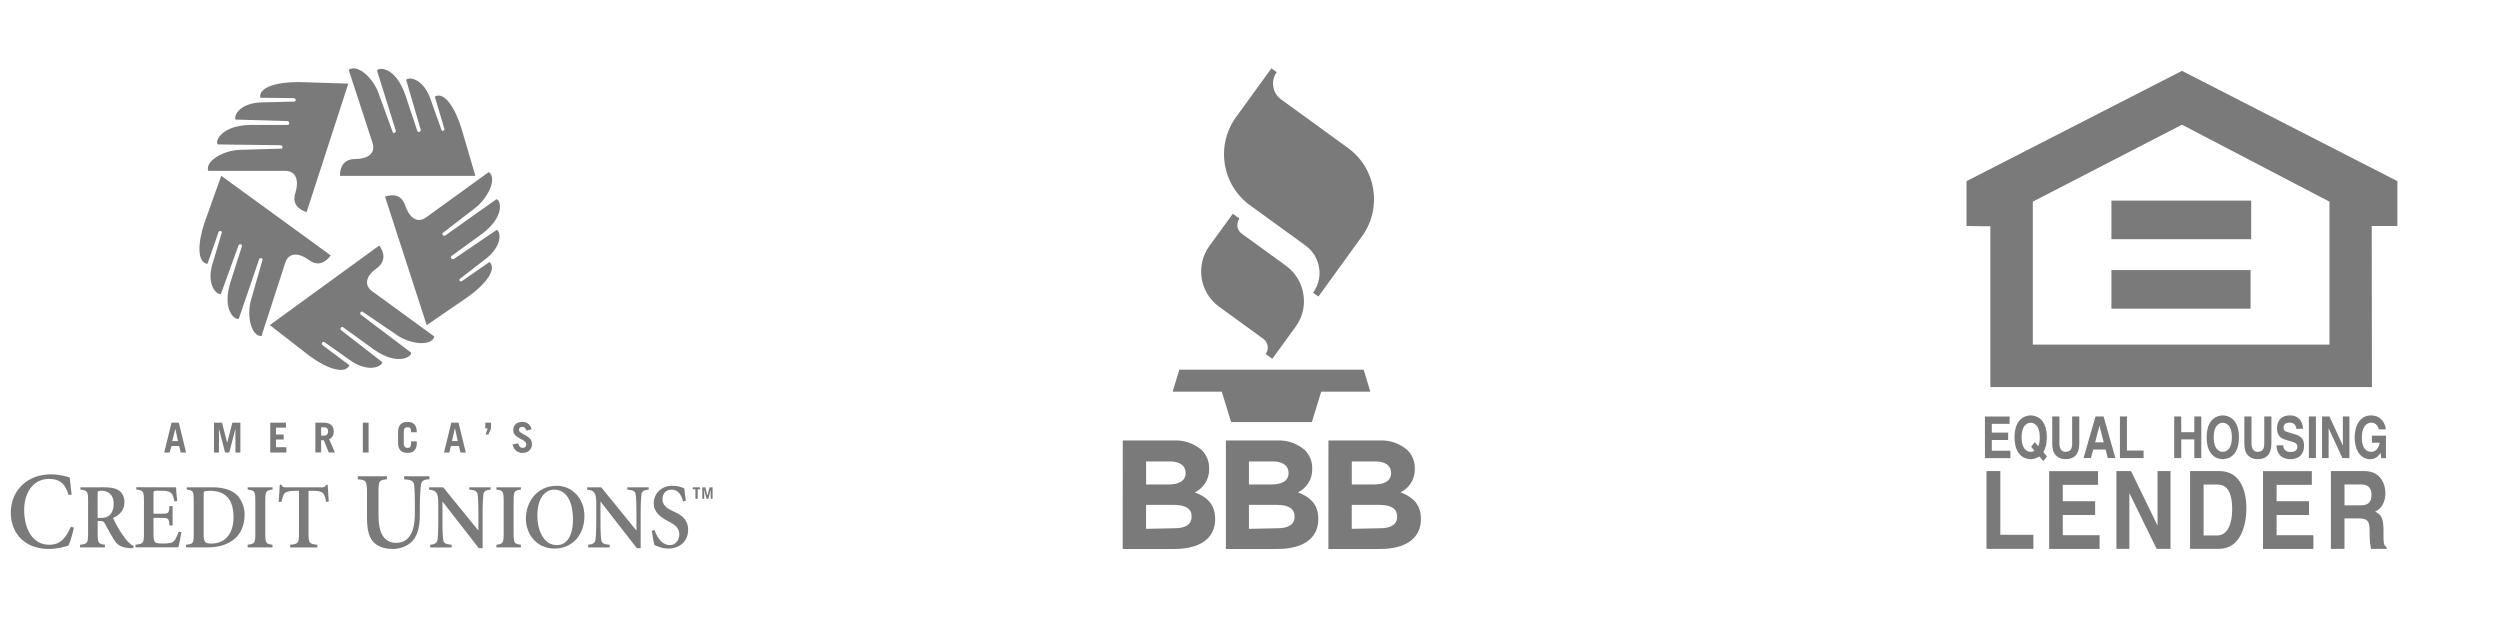
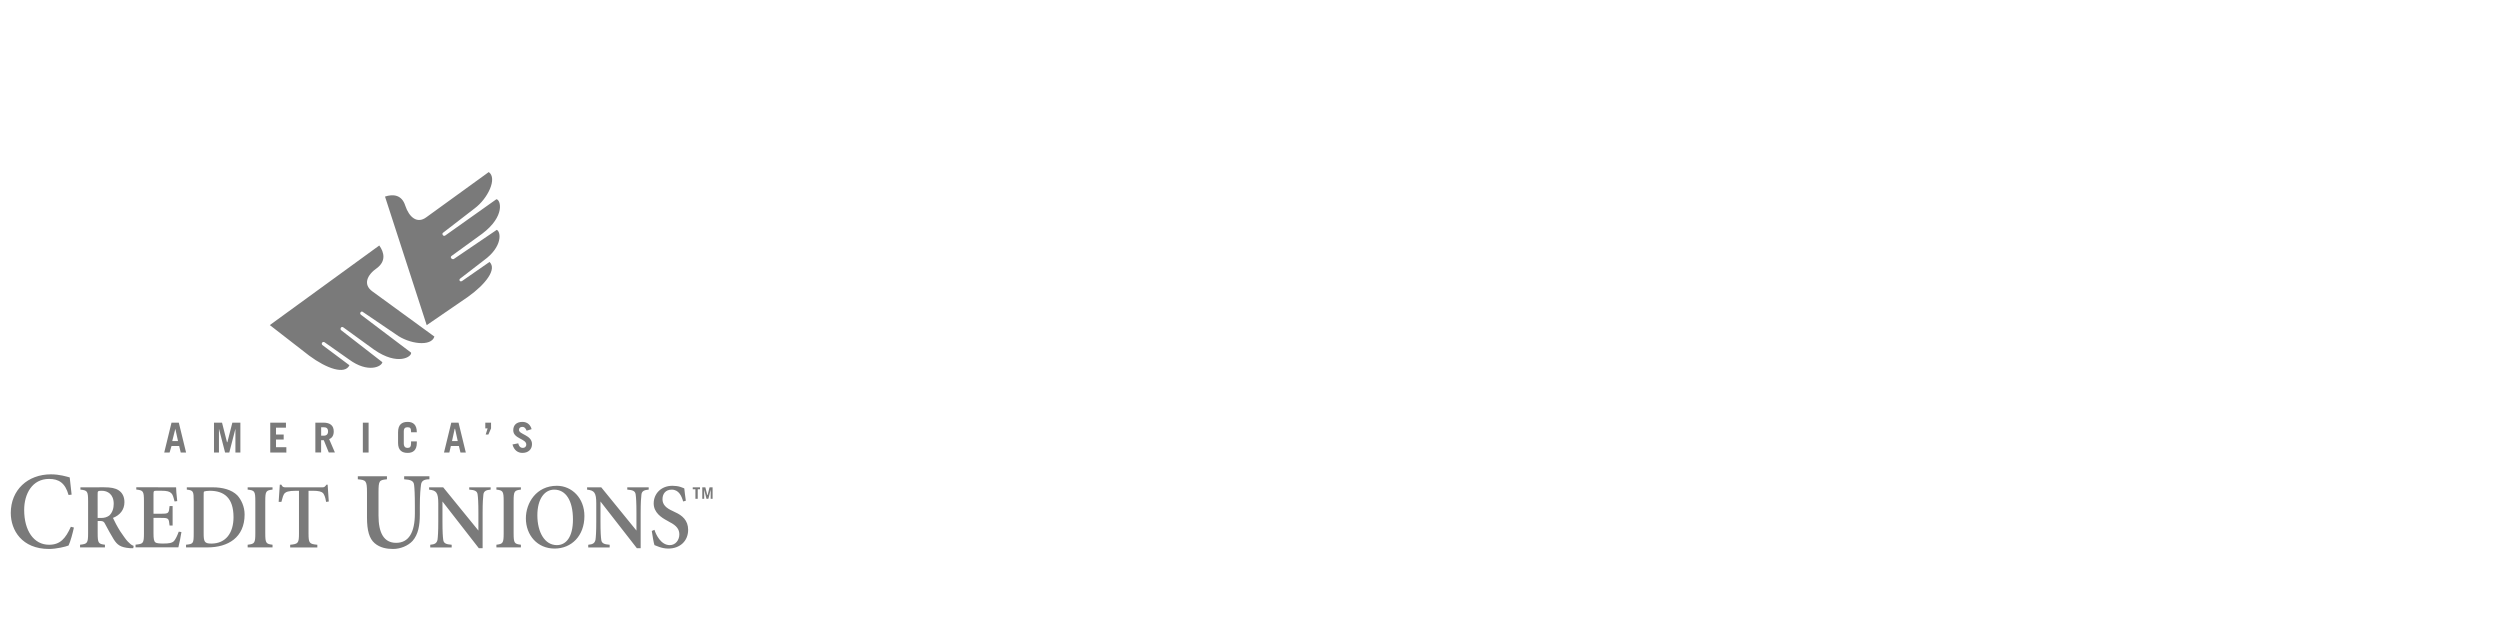
<svg xmlns="http://www.w3.org/2000/svg" version="1.1" id="Layer_1" x="0px" y="0px" viewBox="0 0 8119.3 2004.7" style="enable-background:new 0 0 8119.3 2004.7;" xml:space="preserve">
  <style type="text/css">
	.st0{fill-rule:evenodd;clip-rule:evenodd;fill:#7A7A7A;}
	.st1{fill:#7A7A7A;}
</style>
  <g>
-     <path class="st0" d="M1497.8,414.4c-21.1-67.1-55.9-118.1-85.7-100.7l31.1,104.4c1.2,7.5-8.7,9.9-9.9,2.5l-32.3-90.7   c-22.4-73.3-70.8-82-82-70.8l47.2,161.6c2.5,6.2-8.7,12.4-11.2,3.7l-38.5-115.6c-31.1-90.7-85.8-92-92-79.5l60.9,195.1   c1.2,7.5-8.7,9.9-9.9,5l-44.8-123c-16.1-51-69.6-100.7-98.2-79.5l77.1,236.2c12.4,36-17.4,53.4-55.9,53.4   c-38.5,0-49.7,27.3-49.7,54.7h440L1497.8,414.4L1497.8,414.4z" />
-     <path class="st0" d="M968.4,266.5c-70.8,0-129.3,17.4-123,51l109.4,1.2c8.7,2.5,6.2,12.4-1.2,11.2l-95.7,2.5   c-77.1-1.2-99.4,42.3-93.2,55.9l169,5c6.2,0,8.7,12.4,0,12.4H811.8c-95.7,2.5-114.3,54.7-104.4,63.4l203.8,2.5   c8.7,1.2,7.5,11.2,2.5,11.2l-130.5,3.7c-54.7,0-118.1,36-106.9,68.4h249.8c37.3,0,44.7,33.6,33.6,70.8c-12.4,36,9.9,54.7,36,63.4   l135.5-417.6L968.4,266.5L968.4,266.5z" />
-     <path class="st0" d="M663.9,723.9c-22.4,67.1-23.6,129.3,9.9,133l36-103.1c3.7-7.5,13.7-2.5,9.9,3.7l-27.3,92   c-24.9,73.3,9.9,108.1,24.9,105.6l57.2-157.8c1.2-6.2,13.7-5,11.2,2.5l-37.3,116.8c-28.6,92,16.2,125.5,27.3,118.1L841.6,842   c2.5-7.5,12.4-2.5,11.2,1.2l-36,125.5c-17.4,52.2-2.5,123,32.3,123l77.1-237.4c11.2-36,44.7-33.6,77.1-9.9   c29.8,22.4,54.7,7.5,70.8-14.9L718.6,571L663.9,723.9z" />
    <path class="st0" d="M1004.4,1155.2c57.2,42.3,115.6,62.2,130.5,31.1l-88.2-65.9c-5-6.2,2.5-12.4,7.5-8.7l79.5,55.9   c60.9,44.8,105.7,23.6,108.1,8.7l-133-103.2c-6.2-3.7-1.2-14.9,6.2-9.9l99.4,72.1c78.3,54.7,124.3,22.4,120.6,9.9l-162.8-123   c-6.2-5,1.2-12.4,5-9.9l108.1,73.3c43.5,32.3,115.6,41,125.5,7.5l-201.4-146.7c-31.1-22.4-17.4-53.4,14.9-75.8   c29.8-22.4,23.6-51,7.5-73.3l-355.5,258.5L1004.4,1155.2z" />
    <path class="st0" d="M1520.2,963.8c57.2-41,94.5-89.5,69.6-113.1l-89.5,62.2c-7.4,3.7-11.2-5-5-8.7l75.8-58.4   c62.1-44.7,55.9-93.2,42.3-99.4l-139.2,94.5c-5,3.7-14.9-5-7.4-9.9l99.4-72.1c75.8-57.2,59.7-110.6,46-111.9l-166.5,118.1   c-6.2,3.7-11.2-5-7.5-8.7l103.1-79.5c43.5-32.3,74.6-98.2,46-118.1l-202.6,146.7c-29.8,22.4-55.9,0-68.4-37.3   c-11.2-36-39.8-38.5-65.9-29.8l135.4,417.6L1520.2,963.8L1520.2,963.8z M222.7,1607.6c-11.2-39.8-32.3-52.2-63.4-52.2   c-54.7,0-80.8,48.5-80.8,100.7c0,67.1,31.1,113.1,80.8,113.1c36,0,53.4-19.9,70.8-58.4l9.9,2.5c-3.7,17.4-11.2,46-17.4,58.4   c-8.7,3.7-39.8,11.2-63.4,11.2C71,1782.8,35,1721.9,35,1666c0-74.6,54.7-125.5,130.5-125.5c28.6,0,51,7.5,60.9,10   c2.5,19.9,3.7,36,6.2,55.9L222.7,1607.6L222.7,1607.6z M317.1,1605.1c0-10,0-11.2,13.7-11.2c18.7,0,38.5,11.2,38.5,42.3   c0,13.7-3.7,28.6-14.9,38.5c-7.5,5-14.9,7.5-26.1,7.5h-11.2V1605.1L317.1,1605.1z M261.2,1582.7v7.4c22.4,2.5,24.9,5,24.9,37.3   v104.4c0,32.3-2.5,34.8-26.1,37.3v8.7h80.8v-8.7c-21.1-2.5-23.6-5-23.6-37.3v-39.8h8.7c8.7,0,12.4,2.5,16.2,11.2   c8.7,16.2,18.7,34.8,27.3,48.5c11.2,17.4,21.1,26.1,52.2,28.6h11.2l1.2-7.5c-7.5-2.5-12.4-7.4-18.7-13.7   c-6.2-6.2-13.7-17.4-24.9-33.6c-8.7-13.7-19.9-34.8-23.6-43.5c22.4-8.7,37.3-26.1,37.3-51c0-18.7-7.5-31.1-18.6-38.5   c-11.2-7.4-26.1-9.9-47.2-9.9L261.2,1582.7L261.2,1582.7L261.2,1582.7z M571.9,1582.7c0,5,1.2,26.1,3.7,44.7l-8.7,1.2   c-3.7-14.9-6.2-23.6-11.2-27.3c-5-5-13.7-7.5-31.1-7.5h-14.9c-9.9,0-11.2,0-11.2,11.2v63.4h24.9c24.9,0,24.9-1.2,27.3-24.9h9.9   v63.4h-9.9c-2.5-23.6-2.5-24.9-27.3-24.9h-24.9v49.7c0,17.4,1.2,26.1,6.2,29.8c5,3.7,16.2,3.7,27.3,3.7c14.9,0,27.3-1.2,33.6-8.7   c5-6.2,9.9-16.2,14.9-29.8l8.7,1.2c-1.2,10-7.5,41-9.9,49.7H440.2v-8.7c24.9-2.5,27.3-3.7,27.3-37.3v-104.4   c0-32.3-2.5-34.8-24.9-37.3v-7.4L571.9,1582.7L571.9,1582.7z M661.4,1611.3c0-7.4,0-13.7,1.2-14.9c2.5-1.2,9.9-2.5,18.7-2.5   c46,0,77.1,22.4,77.1,85.8c0,50.9-24.9,85.7-72.1,85.7c-22.4,0-24.9-6.2-24.9-33.6L661.4,1611.3L661.4,1611.3z M606.7,1582.7v7.4   c21.1,2.5,22.4,5,22.4,37.3v104.4c0,33.6-1.2,34.8-24.9,37.3v8.7h69.6c67.1,0,120.6-32.3,120.6-106.9c0-26.1-11.2-48.5-23.6-62.1   c-18.7-18.7-48.5-26.1-79.5-26.1L606.7,1582.7L606.7,1582.7z M885.1,1582.7v7.4c-21.1,2.5-23.6,5-23.6,37.3v104.4   c0,32.3,2.5,34.8,23.6,37.3v8.7h-80.8v-8.7c22.4-2.5,24.9-5,24.9-37.3v-104.4c0-32.3-2.5-34.8-24.9-37.3v-7.4L885.1,1582.7   L885.1,1582.7z M905,1630c1.2-19.9,2.5-39.8,3.7-55.9h5c3.7,7.5,6.2,8.7,14.9,8.7h118.1c7.5,0,8.7-2.5,13.7-8.7h3.7   c1.2,13.7,2.5,36,3.7,54.7l-8.7,1.2c-2.5-16.2-6.2-23.6-9.9-28.6c-5-5-14.9-7.5-32.3-7.5h-14.9v138c0,32.3,2.5,34.8,28.6,37.3v8.7   h-88.2v-8.7c26.1-2.5,28.6-5,28.6-37.3v-138h-9.9c-24.9,0-32.3,3.7-37.3,8.7c-3.7,5-6.2,12.4-9.9,27.3L905,1630L905,1630L905,1630z    M1256.7,1546.7v9.9c-24.9,2.5-27.4,3.7-27.4,42.3v75.8c0,55.9,17.4,88.3,57.2,88.3c41,0,60.9-33.6,60.9-95.7v-21.1   c0-41-1.2-60.9-2.5-70.9c-1.2-13.7-11.2-17.4-32.3-18.7v-9.9h82v9.9c-17.4,0-26.1,5-27.4,18.7c-1.2,10-3.7,29.8-3.7,70.9v24.8   c0,34.8-5,64.6-23.6,85.8c-14.9,16.1-39.8,26.1-63.4,26.1c-19.9,0-42.3-3.7-59.7-18.7c-17.4-14.9-24.9-41-24.9-83.3v-82   c0-38.5-3.7-39.8-29.8-42.3v-9.9H1256.7L1256.7,1546.7z M1439.4,1582.7l114.3,140.4V1666c0-33.6-1.2-51-2.5-59.7   c-1.2-11.2-8.7-14.9-27.3-16.2v-7.4h69.6v7.4c-14.9,1.2-22.4,5-23.6,16.2c-1.2,8.7-2.5,26.1-2.5,59.7v114.3H1555L1437,1628.7v64.6   c0,34.8,1.2,51,2.5,59.7c1.2,11.2,8.7,14.9,27.4,16.2v8.7h-69.6v-8.7c14.9-1.2,21.1-5,23.6-16.2c1.2-8.7,2.5-24.8,2.5-59.7v-58.4   c0-34.8-6.2-42.3-29.8-44.7v-7.4H1439.4L1439.4,1582.7z M1691.7,1582.7v7.4c-21.1,2.5-23.6,5-23.6,37.3v104.4   c0,32.3,2.5,34.8,23.6,37.3v8.7h-79.5v-8.7c21.1-2.5,23.6-5,23.6-37.3v-104.4c0-32.3-2.5-34.8-23.6-37.3v-7.4L1691.7,1582.7   L1691.7,1582.7z M1799.9,1590.2c37.3,0,60.9,34.8,60.9,96.9c0,57.2-22.4,83.3-52.2,83.3c-39.8,0-63.4-42.3-63.4-96.9   C1745.2,1620,1768.8,1590.2,1799.9,1590.2L1799.9,1590.2z M1808.6,1577.7c-67.1,0-100.7,55.9-100.7,105.7   c0,54.7,37.3,98.2,93.2,98.2c54.7,0,96.9-41,96.9-105.7C1898.1,1617.5,1857,1577.7,1808.6,1577.7L1808.6,1577.7z M1952.7,1582.7   l114.3,140.4V1666c0-33.6-1.2-51-2.5-59.7c-1.2-11.2-8.7-14.9-27.3-16.2v-7.4h69.6v7.4c-14.9,1.2-22.4,5-23.6,16.2   c-1.2,8.7-2.5,26.1-2.5,59.7v114.3h-12.4l-118.1-151.6v64.6c0,34.8,1.2,51,2.5,59.7c1.2,11.2,8.7,14.9,27.3,16.2v8.7h-69.6v-8.7   c14.9-1.2,21.1-5,23.6-16.2c1.2-8.7,2.5-24.8,2.5-59.7v-58.4c0-34.8-6.2-42.3-29.8-44.7v-7.4H1952.7z M2218.7,1628.7   c-5-17.4-13.7-38.5-37.3-38.5c-19.9,0-29.8,13.7-29.8,31.1c0,17.4,11.2,28.6,33.5,38.5l7.5,3.7c22.4,9.9,42.3,26.1,42.3,57.2   c0,36-26.1,60.9-64.6,60.9c-11.2,0-21.1-2.5-28.6-5c-7.4-2.5-12.4-5-16.2-6.2c-2.5-7.4-6.2-28.6-8.7-46l8.7-3.7   c5,16.2,21.1,49.7,49.7,49.7c18.7,0,31.1-16.2,31.1-34.8c0-16.1-8.7-28.6-31.1-39.8l-8.7-5c-18.6-9.9-43.5-26.1-43.5-55.9   c0-31.1,23.6-57.2,60.9-57.2c8.7,0,18.7,1.2,26.1,3.7c5,2.5,8.7,2.5,12.4,5c1.2,9.9,2.5,23.6,5,39.8L2218.7,1628.7L2218.7,1628.7z    M569.4,1392.6l8.7,39.8h-18.7L569.4,1392.6z M550.8,1469.6l6.2-21.1h24.9l5,21.1h17.4l-23.6-96.9H557l-23.6,96.9H550.8z    M695,1469.6v-96.9h26.1l16.1,63.4h1.3l16.1-63.4h26.1v96.9h-16.1v-77.1l-19.9,77.1H731l-19.9-77.1v77.1H695L695,1469.6z    M877.7,1469.6v-96.9h51v16.2h-32.3v22.4h24.9v16.2h-24.9v24.9h33.6v17.4L877.7,1469.6L877.7,1469.6z M1043,1387.6h8.7   c8.7,0,13.7,3.7,13.7,13.7c0,8.7-5,13.7-13.7,13.7h-8.7V1387.6z M1087.7,1469.6l-18.7-43.5c9.9-3.7,14.9-12.4,14.9-24.9   c0-18.7-11.2-28.6-33.6-28.6h-26.1v96.9h18.7v-39.8h8.7l16.2,39.8H1087.7z M1178.4,1372.7h18.7v96.9h-18.7V1372.7z M1311.4,1439.8   c0,11.2,5,14.9,12.4,14.9c7.5,0,11.2-3.7,11.2-14.9v-6.2h18.7v5c0,23.6-12.4,32.3-29.8,32.3c-18.7,0-31.1-8.7-31.1-32.3v-34.8   c0-24.9,12.4-33.6,31.1-33.6c17.4,0,29.8,8.7,29.8,33.6H1335v-2.5c0-11.2-3.7-13.7-11.2-13.7c-7.4,0-12.4,2.5-12.4,13.7V1439.8   L1311.4,1439.8z M1476.7,1392.6h1.2l8.7,39.8H1468L1476.7,1392.6L1476.7,1392.6z M1459.3,1469.6l5-21.1h26.1l5,21.1h17.4   l-23.6-96.9h-23.6l-23.6,96.9H1459.3L1459.3,1469.6z M1583.6,1391.3h-7.5v-18.6h18.7v18.6l-8.7,19.9h-8.7L1583.6,1391.3   L1583.6,1391.3z M1710.4,1398.8c-3.7-8.7-7.4-12.4-13.7-12.4c-7.4,0-11.2,3.7-11.2,9.9c0,14.9,42.3,16.2,42.3,46   c0,17.4-12.4,28.6-31.1,28.6c-14.9,0-27.3-8.7-32.3-27.4l18.7-3.7c2.5,11.2,8.7,14.9,14.9,14.9c6.2,0,11.2-3.7,11.2-11.2   c0-18.6-42.3-18.6-42.3-46c0-16.2,9.9-27.3,29.8-27.3c16.2,0,26.1,9.9,29.8,23.6L1710.4,1398.8L1710.4,1398.8z M2273.4,1582.7v6.2   h-7.4v31.1h-7.5v-31.1h-8.7v-6.2H2273.4z M2280.8,1620v-37.3h10l6.2,24.9h1.2l6.2-24.9h9.9v37.3h-6.2v-29.8l-7.5,29.8h-6.2   l-7.4-29.8v29.8H2280.8L2280.8,1620z" />
  </g>
  <g>
-     <path id="path2" class="st1" d="M4428.8,1200.5h-598.7l-21.7,71.6h159.6l30.3,98.7h262.2l30.5-98.7h159.4L4428.8,1200.5z    M3927.9,798.6c-45.9,63.2-31.8,151.7,31.4,197.6l143.4,104.1c15.9,11.5,19.4,33.7,7.9,49.5l21.5,15.5l75.7-104.3   c17.6-24,27.1-53,27.1-82.8c-0.1-7.6-0.7-15.1-1.9-22.6c-5.7-37-25.9-70.2-56.1-92.3l-143.2-103.9c-8-5.3-13.4-13.7-15-23.2   c-0.2-1.9-0.2-3.7,0-5.6c0-7.4,2.4-14.7,6.7-20.7l-21.5-15.7L3927.9,798.6z M4014.3,380.3c-25.4,34.9-39.1,76.9-39.1,120   c-0.1,11,0.8,21.9,2.6,32.7c8.4,53.8,37.9,102,82.1,133.8l180.2,130.8c23.6,17,39.4,42.8,43.9,71.6c1,5.8,1.5,11.7,1.5,17.6   c-0.1,23-7.5,45.4-21.1,63.9l17.4,12.5l141.9-196.1c66.2-91.8,45.8-219.9-45.8-286.5l-217.4-157.9c-13.6-9.8-22.7-24.7-25.2-41.3   c-2.8-16.6,1.3-33.6,11.2-47.1l-17.2-12.5L4014.3,380.3z M3646.4,1430.6h164.1c33.7-2.2,66.9,9,92.3,31.2   c16,15.8,24.7,37.5,24.1,60v1.1c0.9,32.3-17.3,62.1-46.4,76.1c40.7,15.7,66,39.4,66,86.9c0,64.7-52.3,97-132.1,97h-168.2   L3646.4,1430.6z M3794.5,1573.4c34.2,0,56.1-11.2,56.1-37.4c0-23.4-18.7-37.4-51-37.4h-77.4v74.8L3794.5,1573.4z M3815,1715.6   c34.4,0,55-12.1,55-37.4v-1.1c0-23.6-17.6-37.4-57.4-37.4h-90.5v77.8L3815,1715.6z M3981.4,1430.6h164.1c33.7-2.2,66.9,9,92.3,31.2   c15.9,15.9,24.6,37.6,23.9,60v1.1c0.9,32.3-17.3,62.1-46.4,76.1c40.9,15.7,66.2,39.4,66.2,86.9c0,64.7-52.5,97-132.3,97h-167.8   V1430.6z M4128.8,1573.4c34.2,0,56.1-11.2,56.1-37.4c0-23.4-18.7-37.4-50.8-37.4h-77.9v74.8L4128.8,1573.4z M4149.4,1715.6   c34.4,0,55-12.1,55-37.4v-1.1c0-23.6-17.6-37.4-57.4-37.4h-90.8v77.8L4149.4,1715.6z M4314.4,1430.6h164.1   c33.7-2.2,66.9,9,92.3,31.2c16,15.8,24.7,37.5,24.1,60v1.1c0.9,32.3-17.3,62.1-46.4,76.1c40.9,15.7,66.2,39.4,66.2,86.9   c0,64.7-52.5,97-132.3,97h-168.2L4314.4,1430.6z M4461.9,1573.4c34.2,0,56.1-11.2,56.1-37.4c0-23.4-18.7-37.4-50.8-37.4h-77v74.8   L4461.9,1573.4z M4482.5,1715.6c34.4,0,55.1-12.1,55.1-37.4v-1.1c0-23.6-17.8-37.4-57.6-37.4h-89.9v77.8L4482.5,1715.6z" />
-   </g>
+     </g>
  <g>
-     <path class="st1" d="M7007.2,1705.9h-0.6l-85.6-176h-47.5v252.7h42v-180.1h0.6l88,180.1h45.1v-252.7h-42.1V1705.9L7007.2,1705.9z    M6805.6,1352.6l-38.9,135.1h24l7.6-27.8h40.2l7,27.8h24.7l-38.4-135.1C6831.9,1352.6,6805.6,1352.6,6805.6,1352.6z M6804.4,1436.6   l13.9-53.4h0.4l13.5,53.4H6804.4z M6647.5,1420.2c0-63.4-37.9-71.1-52.4-71.1c-14.4,0-52.4,7.7-52.4,71.1c0,63.4,38,71.1,52.4,71.1   c6.4,0,17.6-1.5,28-9.1l12.9,15.3l12-15.3l-11.8-13.9C6642.8,1457.8,6647.5,1442.3,6647.5,1420.2L6647.5,1420.2z M6619.8,1449.2   l-11.6-13.4l-11.7,15.3l10.9,12.7c-4.1,2.7-8.5,3.6-12.3,3.6c-12.3,0-29.6-9.4-29.6-47.2c0-37.9,17.3-47.2,29.6-47.2   c12.3,0,29.6,9.4,29.6,47.2c0,12.7-2,22.1-5,29.1V1449.2z M6884.9,1352.6v135.1h76.9v-24.5h-54.1v-110.6L6884.9,1352.6   L6884.9,1352.6z M7126.5,1487.7h22.7v-135.1h-22.7v51.1h-42.5v-51.1h-22.8v135.1h22.8v-60.6h42.5V1487.7L7126.5,1487.7z    M6699.3,1672.5h105.1v-44.7h-105.1v-53.1h114.4v-44.7h-158.6v252.7h163.8v-44.6h-119.6V1672.5L6699.3,1672.5z M6526.6,1376.6   v-23.9h-80.1v135.1h82.7v-23.9h-60.4v-35h53.1V1405h-53.1v-28.4C6468.7,1376.6,6526.6,1376.6,6526.6,1376.6z M6496.5,1529.9h-45   v252.7h152.3v-45.7h-107.3V1529.9L6496.5,1529.9z M6665.1,1352.6v89.5c0.3,13.6,2.5,24.5,8.5,32.8c9.7,13.3,24.6,16.4,34.6,16.4   c27.5,0,44.8-15.2,44.8-50.8v-87.9h-23.2v89c0,16.4-6.4,25.8-22,25.8c-10.6,0-19.4-8.3-19.4-27.1v-87.7L6665.1,1352.6   L6665.1,1352.6z M7498.6,1487.7h22.8v-135.1h-22.8V1487.7L7498.6,1487.7z M7741.1,1725.6c0-47.2-9.7-54.9-27.4-64.1   c21.3-8.5,33.4-32.4,33.4-60.2c0-21.8-10.5-71.4-67.9-71.4h-109.1v252.7h44.1v-98.9h46.6c33.3,0,35.1,13.4,35.1,47.9   c0,26,1.8,39.1,4.8,51h49.9v-6.7c-9.7-4.4-9.7-13.5-9.7-50.4L7741.1,1725.6z M7667.2,1641.1h-52.9v-67.6h56.2   c26.4,0,31.5,19.7,31.5,33.1C7701.9,1631.7,7690.6,1641.1,7667.2,1641.1L7667.2,1641.1z M7438.4,1467.9   c-19.9,0-22.9-14.3-23.1-21.7h-21.8c0,16.7,6.8,45.1,46.6,45.1c9.5,0,42.9-3.6,42.9-44.2c0-24.2-13.7-31.8-28.6-36.3l-26.5-8.1   c-4.6-1.4-11.5-3.6-11.5-14.1c0-12.2,10.3-16.2,19-16.2c19.9,0,21.7,14.3,22.3,20.3h21.8c-0.1-16.6-9.1-43.6-42.5-43.6   c-35.4,0-41.9,26.5-41.9,41.5c0,29.7,17,34.7,34.6,39.7l11.7,3.4c11.6,3.4,19.8,6.2,19.8,16.8c0.2,14.4-11.8,17.5-22.7,17.5   L7438.4,1467.9z M7630.2,1487.7v-135.1H7609v94.1h-0.3l-43.3-94.1h-24v135.1h21.3v-96.3h0.3l44.5,96.3H7630.2L7630.2,1487.7z    M7701.7,1372.5c16.1,0,23.9,16.9,23.9,22.1h22.7c-1.2-18.6-14.4-45.4-47.7-45.4c-36.8-0.2-53.3,34.6-53.3,71.5   c0,47.3,23.8,70.7,50.1,70.7c19.9,0,28.3-12.3,34-20.6l2.3,17h15.2v-72.8h-45.6v22.8h25.3c-4.7,27.3-21.4,29.7-26.4,29.7   c-15.5,0-31.7-9.5-31.7-46.4C7670.5,1386.3,7685.5,1372.5,7701.7,1372.5L7701.7,1372.5z M7376.9,1440.5v-87.9h-23.2v89   c0,16.4-6.4,25.8-22,25.8c-10.7,0-19.4-8.3-19.4-27.1v-87.7H7289v89.5c0.3,13.6,2.5,24.5,8.5,32.8c9.7,13.3,24.5,16.4,34.6,16.4   C7359.6,1491.4,7376.9,1476.1,7376.9,1440.5L7376.9,1440.5z M7393.8,1672.5H7499v-44.7h-105.2v-53.1h114.4v-44.7h-158.6v252.7   h163.7v-44.6h-119.5V1672.5L7393.8,1672.5z M7271.4,1420.2c0-63.4-38-71.1-52.4-71.1c-14.4,0-52.4,7.7-52.4,71.1   c0,63.4,37.9,71.1,52.4,71.1C7233.4,1491.3,7271.4,1483.6,7271.4,1420.2z M7189.4,1420.2c0-37.9,17.3-47.2,29.6-47.2   c12.3,0,29.6,9.4,29.6,47.2c0,37.8-17.3,47.2-29.6,47.2C7206.7,1467.4,7189.4,1458,7189.4,1420.2L7189.4,1420.2z M7207.9,1529.9   h-95.2v252.7h93.5c71.2,0,89.5-78.1,89.5-132.3C7295.6,1602.4,7280.6,1529.9,7207.9,1529.9L7207.9,1529.9z M7200.6,1739h-43.9   v-165.4h43.3c19.2,0,49.5,6,49.5,80.6C7249.6,1695.8,7237.3,1739,7200.6,1739L7200.6,1739z M7086.4,230.1l-699.7,358.2V734l77.4,1   v522h1239.3l-0.7-523h83.3V588.3L7086.4,230.1L7086.4,230.1z M7565.4,1119.2H6602V654.9L7086.4,405l479,249.9L7565.4,1119.2   L7565.4,1119.2z M6857.3,776.9h453.9V651.5h-453.9C6857.3,651.5,6857.3,776.9,6857.3,776.9z M6857.3,1002.4h451.9V877h-451.9   V1002.4z" />
-   </g>
+     </g>
</svg>